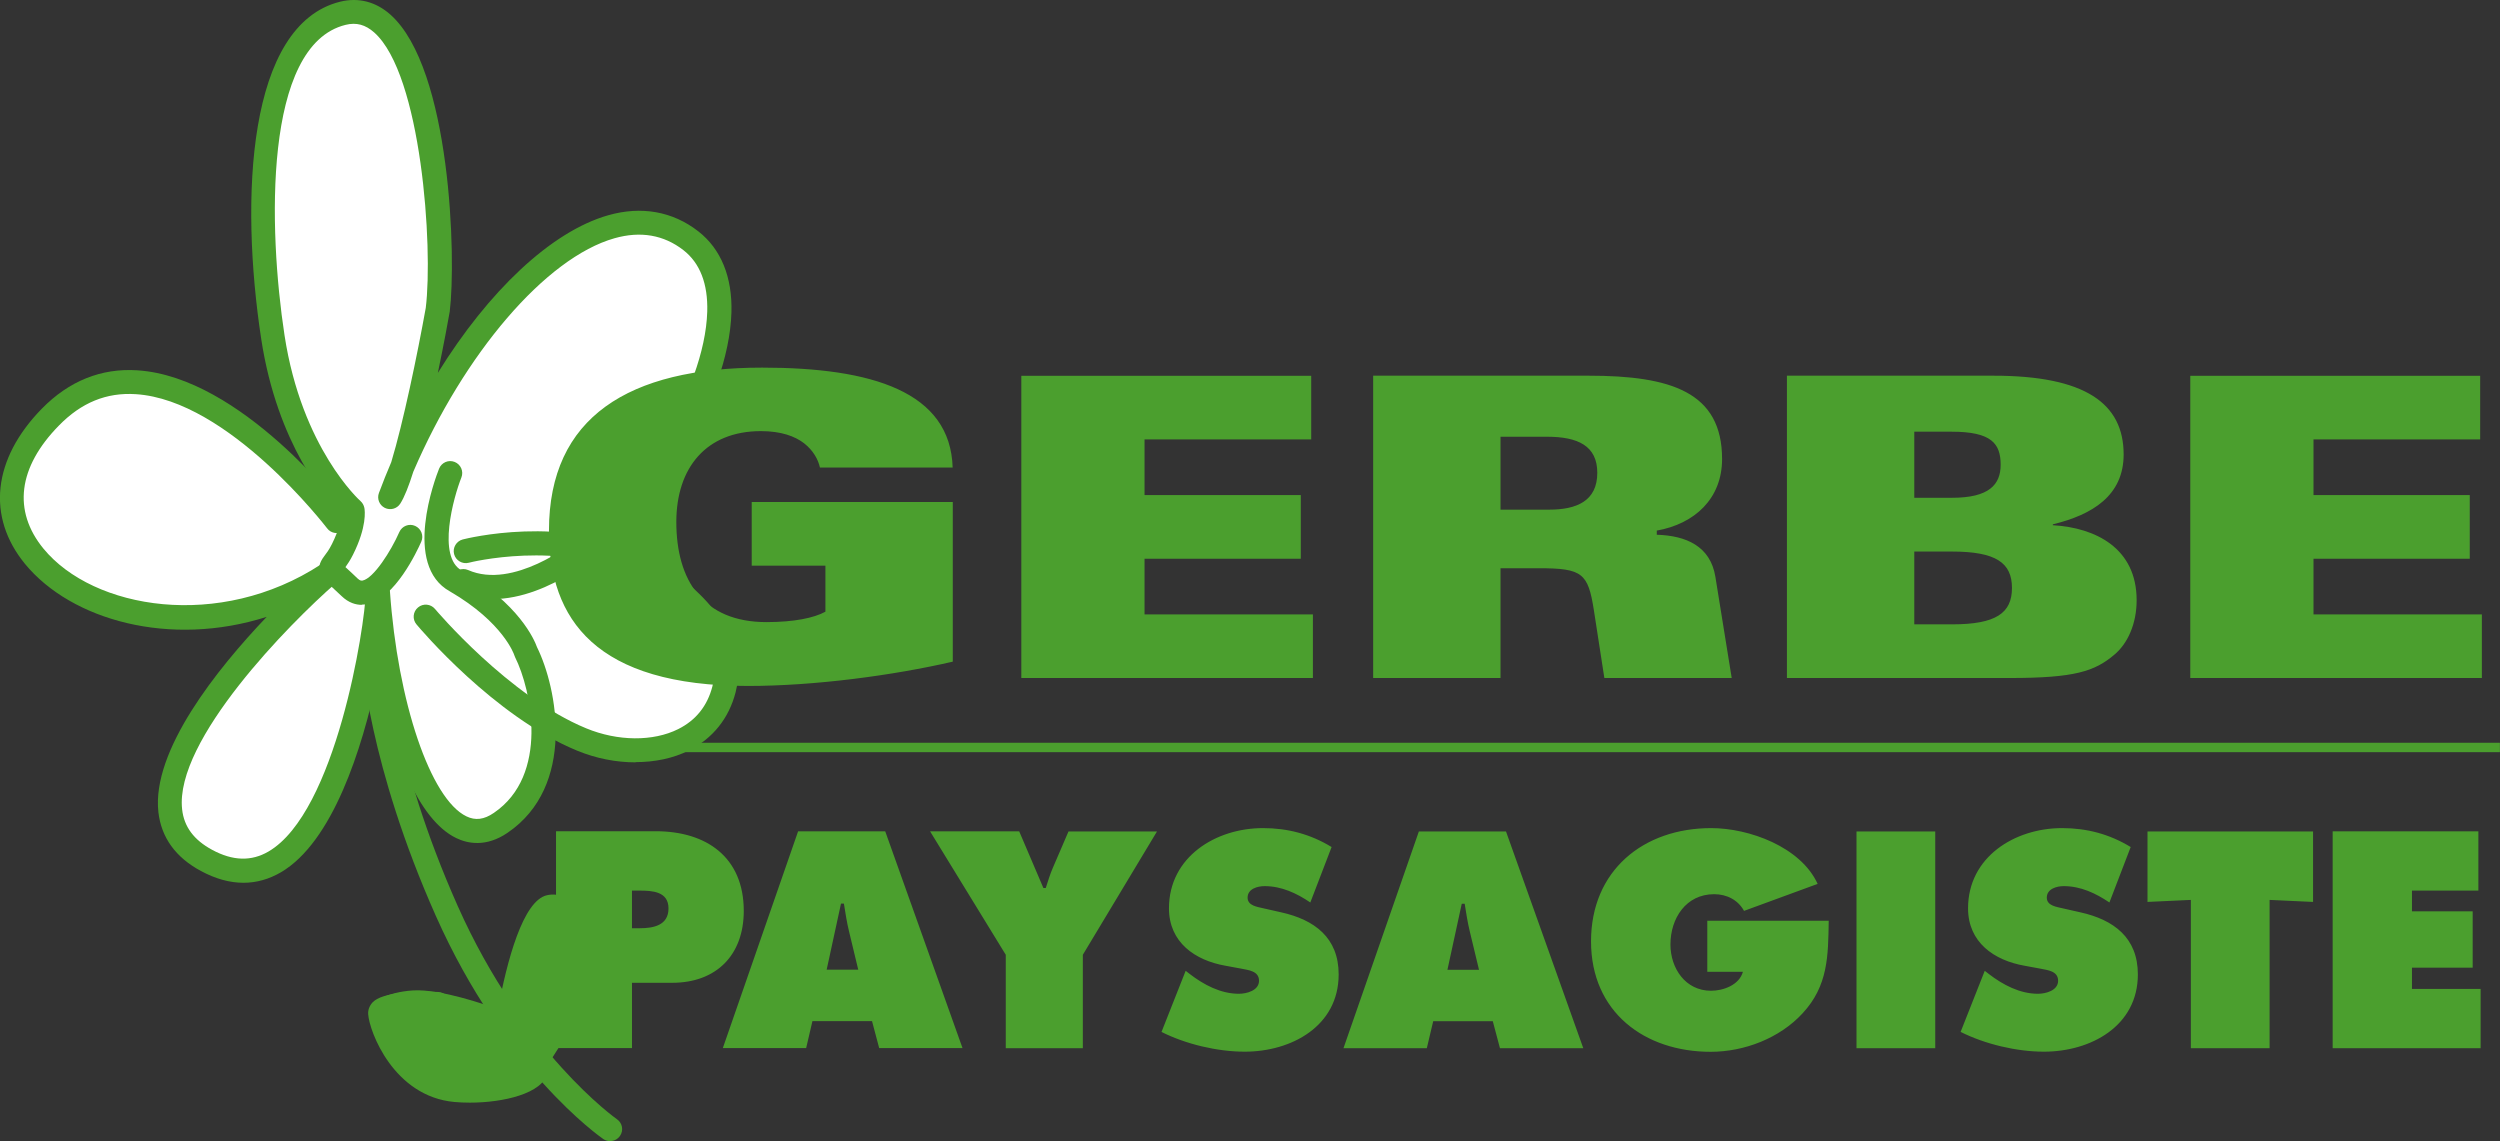
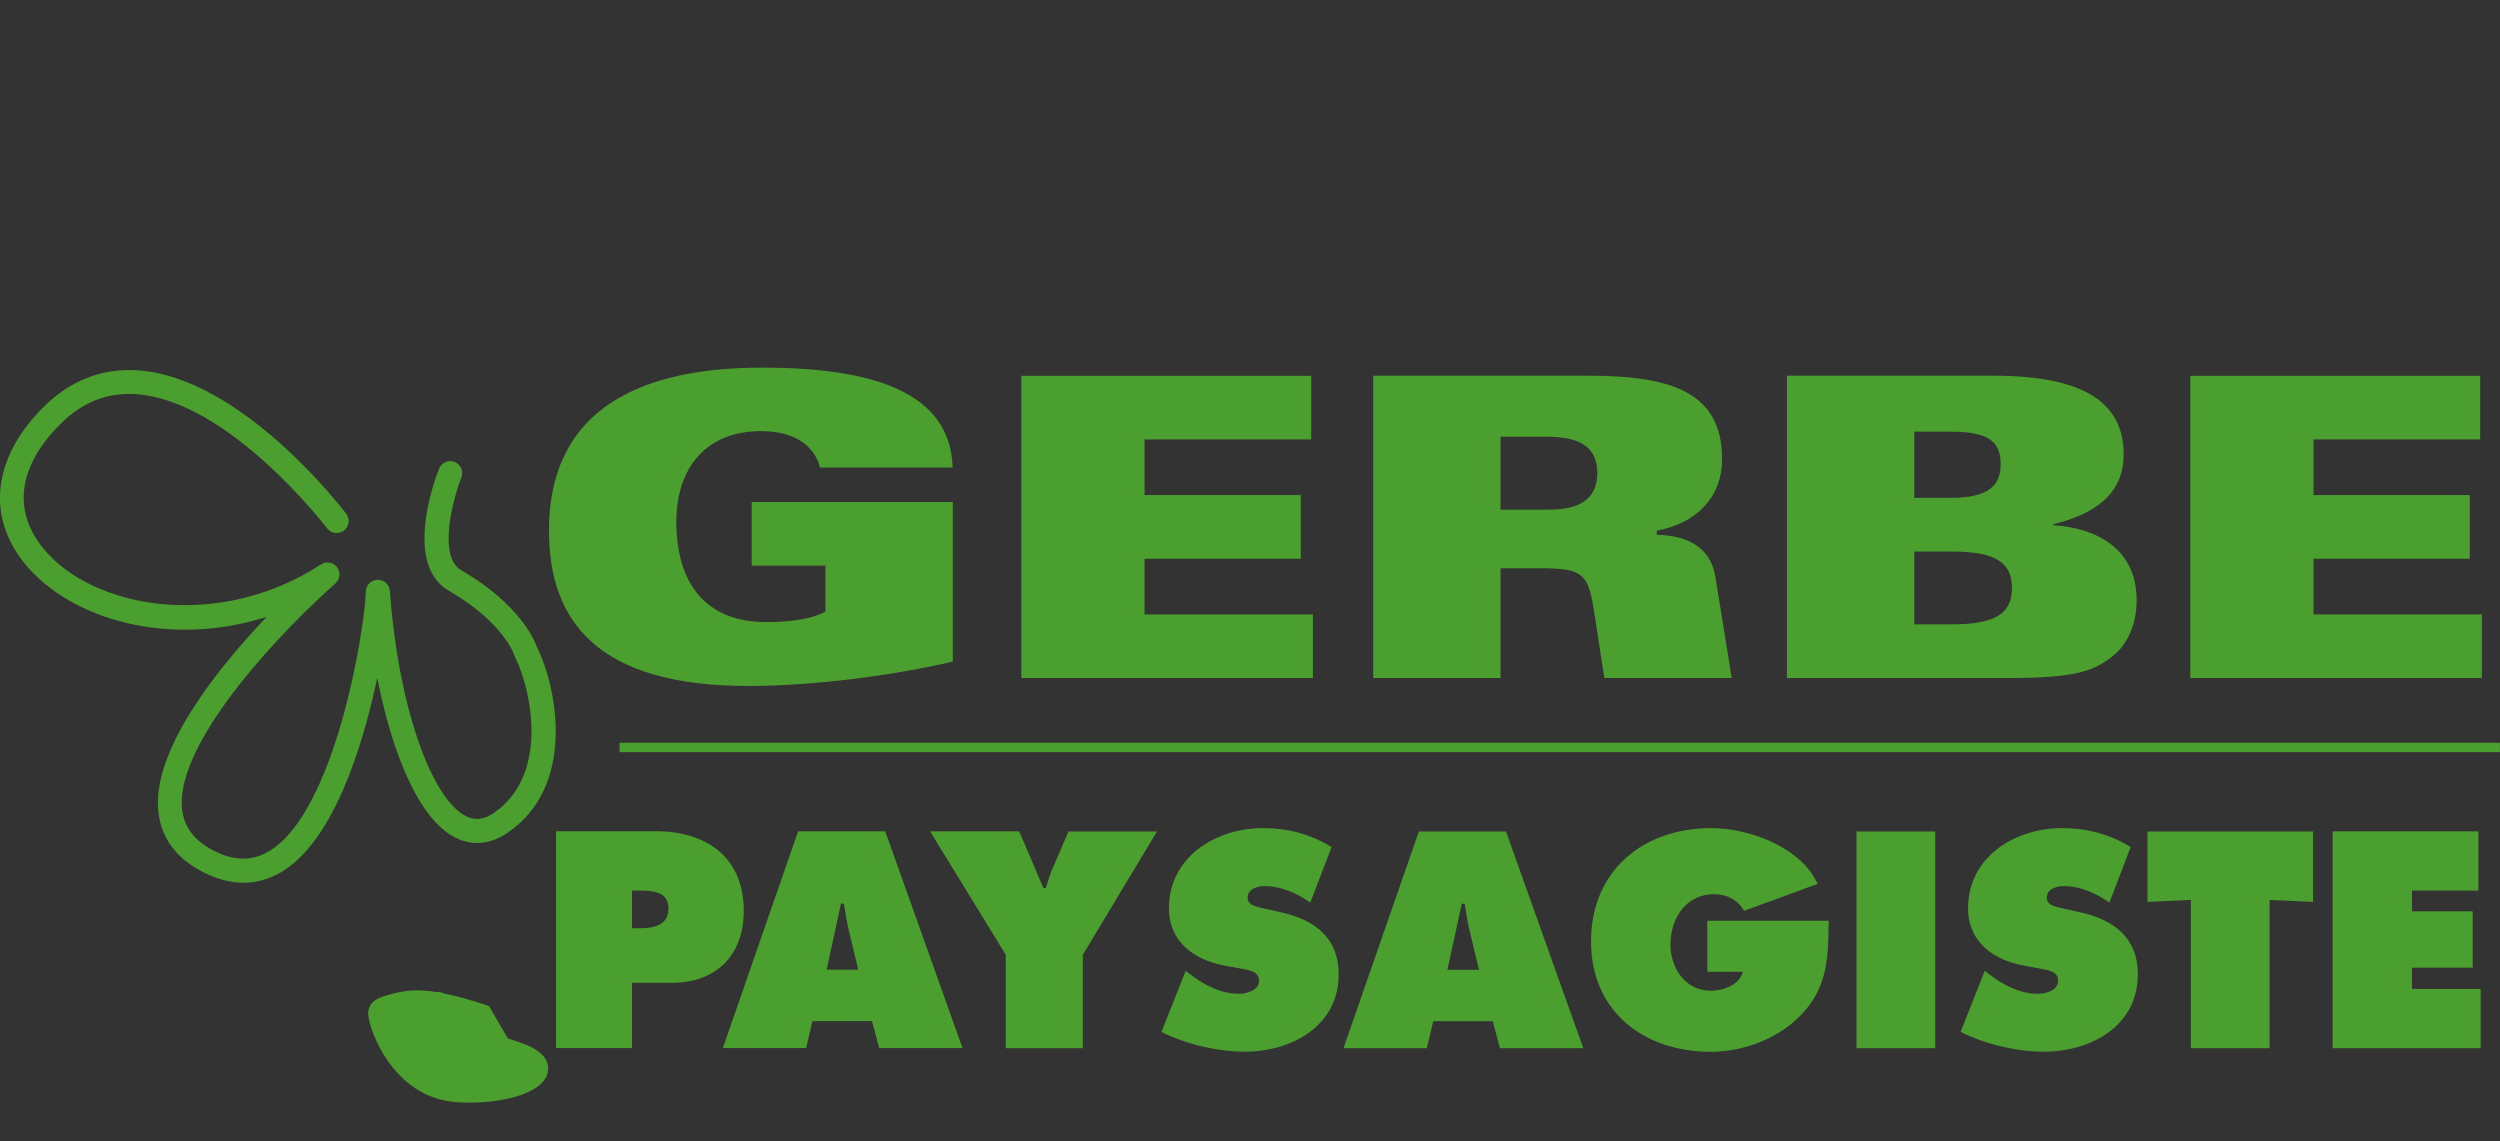
<svg xmlns="http://www.w3.org/2000/svg" id="Calque_2" viewBox="0 0 223.19 101.88">
  <rect x="0" y="0" width="223.19" height="101.88" fill="#333333" stroke="none" />
  <defs>
    <style>.cls-1{fill:#fff;}.cls-2{fill:#4b9f2e;}</style>
  </defs>
  <g id="Calque_1-2">
    <g>
      <rect class="cls-2" x="55.31" y="66.31" width="167.87" height=".84" />
-       <path class="cls-1" d="m27.01,53.71s-8.86,8.09-10.47,12.25c-1.6,4.16-1.43,7.69.18,9.3,1.61,1.61,5.41,3.43,7.95,1.95,2.54-1.48,6.38-8.73,7.26-12.16s2.02-9.78,2.02-9.78c0,0,2.42,12.43,2.89,13.23.47.8,5.14,9.09,9.49,3.87,4.35-5.22,2.31-8.73,2.31-8.73,0,0,8.46,6.75,14.02,1.5,5.56-5.26,1.31-9.77-1.44-12.19-2.76-2.42-8.71-3.65-8.71-3.65,0,0,9.26-11.31,11.05-15.85,1.79-4.54-.1-9.88-1.78-11.59-1.68-1.71-7.37-2.95-12.65,1.6-5.27,4.55-12.14,15.81-12.14,15.81,0,0,2.34-13.72,2.52-16.65.18-2.92-1.88-16.37-4.74-19.41-2.86-3.04-6.78-2.09-7.89.57-1.11,2.66-3.9,13.92-3.57,17.4.32,3.48,1.58,14.4,4.56,19.51,2.98,5.11,2.97,6.46,2.97,6.46,0,0-7.83-8.2-11.24-10.1-3.41-1.91-12.7-5.22-17.13,2.07-4.44,7.29,2.67,14.56,9.12,15.64,6.45,1.08,16.36-2.42,16.36-2.42l-.93,1.38Z" />
      <path class="cls-2" d="m21.73,78.81c-1.22,0-2.49-.35-3.79-1.05-2.27-1.22-3.54-2.99-3.8-5.26-.61-5.48,5.23-12.77,9.67-17.43-8.6,2.75-17.43.32-21.58-4.73-3.44-4.2-2.88-9.37,1.5-13.85,2.43-2.48,5.31-3.64,8.53-3.43,9.28.59,18.27,12.31,18.65,12.81.36.47.27,1.14-.21,1.5-.47.36-1.15.27-1.5-.21-.09-.11-8.78-11.45-17.08-11.97-2.61-.17-4.86.75-6.86,2.8-3.65,3.72-4.14,7.62-1.38,10.99,4.45,5.42,15.72,7.33,24.77,1.41.47-.31,1.1-.2,1.44.25s.27,1.08-.15,1.46c-4.04,3.52-14.38,13.99-13.68,20.16.17,1.55,1.05,2.73,2.68,3.61,1.85,1,3.5,1.04,5.03.15,6.02-3.51,8.62-20.09,8.69-23.21.01-.57.47-1.03,1.05-1.05,0,0,.02,0,.03,0,.56,0,1.03.43,1.07,1,.69,9.92,3.62,18.57,6.83,20.12.8.39,1.58.29,2.45-.31,4.95-3.36,3.37-10.96,1.89-13.91-.03-.06-.05-.12-.07-.18,0-.02-.97-2.91-5.74-5.68-4.24-2.33-1.32-10.09-.97-10.96.22-.55.84-.82,1.39-.6.55.22.82.84.6,1.39-.7,1.77-2.19,7.09.04,8.31,5.13,2.98,6.48,6.19,6.71,6.83,1.81,3.66,3.5,12.41-2.63,16.58-1.91,1.3-3.56.97-4.6.46-3.35-1.63-5.73-7.68-7.03-14.3-1.34,6.36-3.99,14.67-8.61,17.37-1.07.62-2.18.93-3.34.93Z" />
-       <path class="cls-2" d="m32.32,54c-.54,0-1.19-.17-1.83-.79-.38-.36-.68-.64-.92-.86-.85-.78-1.59-1.45-.6-2.73.17-.22.4-.52.67-1.06.63-1.26.78-2.12.81-2.54-1.29-1.3-5.69-6.33-7.13-15.76-1.92-12.61-1.23-28.06,7.05-30.11,1.63-.4,3.19,0,4.49,1.16,5.4,4.8,5.88,21.78,5.29,26.51-.1.58-.5,2.79-1.06,5.47,4.51-7.29,10.11-12.62,15.2-14.07,2.97-.85,5.76-.35,8.05,1.43,2.03,1.58,3.05,4.08,2.96,7.25-.23,7.83-6.93,18.19-12.78,22.21-.19.16-6.33,5.08-11.59,2.75-.54-.24-.79-.87-.55-1.42.24-.54.88-.78,1.41-.55,4.05,1.79,9.38-2.47,9.43-2.51,5.38-3.71,11.71-13.46,11.92-20.56.07-2.49-.65-4.34-2.13-5.49-1.75-1.36-3.82-1.72-6.15-1.06-6.14,1.74-13.43,10.3-17.96,20.84-.4,1.27-.8,2.29-1.17,2.86-.3.46-.89.61-1.38.37-.49-.25-.71-.82-.52-1.33.35-.93.71-1.85,1.1-2.75,1.07-3.53,2.33-9.6,3.08-13.77.67-5.44-.39-20.85-4.6-24.59-.79-.7-1.6-.92-2.56-.68-7.36,1.82-6.89,18.27-5.45,27.7,1.54,10.11,6.73,14.77,6.78,14.81.18.16.3.37.35.61.05.26.23,1.69-1.01,4.17-.25.5-.49.86-.68,1.12.04.04.09.08.13.12.25.23.56.51.96.9.23.22.36.19.44.18.99-.2,2.54-2.64,3.28-4.33.24-.54.87-.79,1.41-.55.54.24.79.87.55,1.41-.37.84-2.35,5.08-4.83,5.57-.15.03-.32.05-.5.05Z" />
-       <path class="cls-2" d="m56.74,68.06c-1.73,0-3.54-.35-5.23-1.05-7.41-3.05-14.05-10.93-14.33-11.27-.38-.45-.32-1.13.14-1.51.45-.38,1.13-.32,1.51.13.07.08,6.58,7.81,13.5,10.66,2.83,1.17,5.98,1.19,8.22.07,1.58-.79,2.6-2.07,3.05-3.81,1.14-4.44-4.16-8.4-7.12-9.88-6.44-3.21-14.55-1.19-14.63-1.16-.57.15-1.16-.2-1.31-.77-.15-.57.2-1.16.77-1.31.36-.09,8.96-2.25,16.12,1.32,3.76,1.87,9.72,6.58,8.24,12.33-.6,2.33-2.04,4.12-4.17,5.19-1.39.7-3.04,1.04-4.76,1.04Z" />
-       <path class="cls-2" d="m54.47,101.88c-.21,0-.42-.06-.61-.19-.36-.25-8.86-6.24-14.94-19.9-6.04-13.57-6.63-23.03-6.65-23.42-.03-.59.42-1.1,1.01-1.13.58-.04,1.1.42,1.13,1.01,0,.09.6,9.5,6.47,22.67,5.82,13.07,14.12,18.95,14.2,19,.49.34.61,1,.27,1.49-.21.3-.54.46-.88.46Z" />
      <path class="cls-2" d="m41.94,98.44c-.48,0-.94-.02-1.38-.06-5.43-.5-7.59-6.31-7.69-7.83-.03-.39.12-.77.4-1.07.88-.9,3.67-1,5.85-.92.59.02,1.05.52,1.03,1.11-.02.59-.53,1.08-1.11,1.03-1.53-.05-3.15.04-3.92.21.44,1.39,2.09,5.01,5.63,5.33,2.72.25,4.94-.35,5.77-.82-.1-.05-.22-.1-.37-.16-3.34-1.3-5.2-1.06-5.22-1.06-.58.08-1.13-.32-1.21-.91-.09-.58.31-1.12.89-1.21.24-.04,2.44-.33,6.32,1.18,2.03.79,2.1,1.92,1.96,2.52-.44,1.85-3.96,2.66-6.95,2.66Z" />
-       <path class="cls-2" d="m49.31,93.07c-.16,0-.32-.04-.47-.11-.53-.26-.75-.9-.49-1.44.01-.02,1.1-2.25,2.11-4.98.57-1.55.16-3.39-.55-4.2-.15-.18-.38-.37-.61-.33-.66.43-1.98,4.45-2.75,8.58-.11.58-.67.97-1.25.86-.58-.11-.97-.67-.86-1.25.82-4.43,2.25-9.81,4.4-10.28.96-.21,1.94.16,2.69,1.01,1.34,1.53,1.73,4.21.94,6.35-1.05,2.84-2.15,5.09-2.2,5.19-.19.38-.57.6-.96.6Z" />
+       <path class="cls-2" d="m49.31,93.07Z" />
      <path class="cls-2" d="m33.35,89.54s1.04-.96,3.53-1.12c2.49-.15,6.78,1.4,6.78,1.4l3.69,6.36-4.74.99s-8.36.71-9.27-7.63" />
-       <path class="cls-2" d="m45.16,89.73s3.34-10.82,5.29-8.34c1.95,2.48,3.17,5.71.49,10.37-2.68,4.66-2.75,3.77-2.75,3.77l-3.03-5.8Z" />
      <path class="cls-2" d="m208.24,93.58h13.22v-5.29h-6.13v-1.9h5.42v-5.03h-5.42v-1.85h5.93v-5.29h-13.01v19.35Zm-16.53-13.06l3.88-.18v13.24h7.03v-13.24l3.88.18v-6.29h-14.78v6.29Zm-16.68,11.6c2.18,1.1,5.01,1.77,7.44,1.77,4.18,0,8.39-2.28,8.39-6.9,0-3.28-2.16-4.88-5.13-5.54l-1.59-.36c-.54-.13-1.41-.23-1.41-.95,0-.8.9-1.03,1.51-1.03,1.51,0,2.87.64,4.08,1.46l1.9-4.95c-1.9-1.16-3.93-1.69-6.13-1.69-4.21,0-8.39,2.57-8.39,7.16,0,3.03,2.31,4.65,5.06,5.13l1.41.26c.64.13,1.57.21,1.57,1.08s-1.1,1.16-1.8,1.16c-1.62,0-3.13-.8-4.39-1.77l-.36-.28-2.16,5.47Zm-9.29,1.46h7.03v-19.35h-7.03v19.35Zm-13.32-11.39v4.57h3.18c-.33,1.18-1.75,1.69-2.85,1.69-2.28,0-3.62-2-3.62-4.13,0-2.34,1.39-4.49,3.9-4.49,1.13,0,2.13.51,2.67,1.49l6.57-2.41c-1.51-3.31-6.13-4.98-9.5-4.98-6.08,0-10.73,3.8-10.73,10.11s4.77,9.86,10.68,9.86c3,0,6.16-1.21,8.21-3.44,2.28-2.46,2.28-5.11,2.33-8.26h-10.86Zm-23.2,4.39l1.28-5.9h.26c.13.82.26,1.67.46,2.49l.82,3.41h-2.82Zm-1.26,4.59h5.31l.64,2.41h7.44l-6.9-19.35h-7.78l-6.73,19.35h7.44l.57-2.41Zm-24.28.95c2.18,1.1,5,1.77,7.44,1.77,4.18,0,8.39-2.28,8.39-6.9,0-3.28-2.16-4.88-5.13-5.54l-1.59-.36c-.54-.13-1.41-.23-1.41-.95,0-.8.9-1.03,1.52-1.03,1.51,0,2.87.64,4.08,1.46l1.9-4.95c-1.9-1.16-3.93-1.69-6.13-1.69-4.21,0-8.39,2.57-8.39,7.16,0,3.03,2.31,4.65,5.06,5.13l1.41.26c.64.13,1.57.21,1.57,1.08s-1.1,1.16-1.8,1.16c-1.62,0-3.13-.8-4.39-1.77l-.36-.28-2.16,5.47Zm-20.64-17.89l6.75,11.01v8.34h6.88v-8.34l6.62-11.01h-7.9l-1.39,3.23c-.26.59-.44,1.21-.64,1.82h-.21l-2.16-5.06h-7.96Zm-9.24,12.34l1.28-5.9h.26c.13.82.26,1.67.46,2.49l.82,3.41h-2.82Zm-1.26,4.59h5.31l.64,2.41h7.44l-6.9-19.35h-7.78l-6.72,19.35h7.44l.56-2.41Zm-16.12-11.65h.67c1.16,0,2.59.08,2.59,1.59s-1.33,1.77-2.57,1.77h-.69v-3.36Zm-6.78,14.06h6.78v-5.83h3.59c3.93,0,6.39-2.46,6.39-6.42,0-4.8-3.34-7.11-7.85-7.11h-8.91v19.35Z" />
      <path class="cls-2" d="m195.54,60.53h26.03v-5.68h-15.03v-4.97h13.95v-5.68h-13.95v-4.97h14.88v-5.68h-25.88v27Zm-24.64-11.29h3.37c3.93,0,5.35,1.01,5.35,3.25s-1.42,3.25-5.35,3.25h-3.37v-6.51Zm-11.37,11.29h19.89c5.83,0,7.59-.6,9.35-2.09,1.2-1.01,1.98-2.77,1.98-4.86,0-4.64-3.66-6.47-7.48-6.69v-.08c3.55-.86,6.32-2.58,6.32-6.24,0-4.56-3.44-7.03-11.63-7.03h-18.43v27Zm11.37-21.99h3.33c3.55,0,4.38,1.05,4.38,2.95,0,1.79-1.05,2.95-4.34,2.95h-3.37v-5.91Zm-36.94.45h4.15c2.77,0,4.49.82,4.49,3.22,0,2.54-1.87,3.29-4.3,3.29h-4.34v-6.51Zm-11.37,21.54h11.37v-9.8h3.44c3.89,0,4.38.45,4.9,3.78l.93,6.02h11.37l-1.46-9.05c-.45-2.73-2.62-3.66-5.23-3.74v-.37c3.37-.6,5.83-2.84,5.83-6.39,0-5.98-4.56-7.44-11.93-7.44h-19.22v27Zm-31.41,0h26.03v-5.68h-15.03v-4.97h13.95v-5.68h-13.95v-4.97h14.88v-5.68h-25.88v27Zm-6.13-18.77c-.19-6.8-7.22-8.94-17.01-8.94-11.89,0-19.03,4.41-19.03,14.55,0,7.96,4.19,13.87,17.76,13.87,5.95,0,12.97-.94,18.29-2.17v-14.25h-17.95v5.68h6.58v4.11c-1.01.56-2.81.93-5.27.93-5.65,0-8.04-3.74-8.04-8.94,0-4.86,2.69-8.11,7.55-8.11,1.79,0,3.03.45,3.85,1.08.82.64,1.27,1.46,1.42,2.17h11.85Z" />
    </g>
  </g>
</svg>